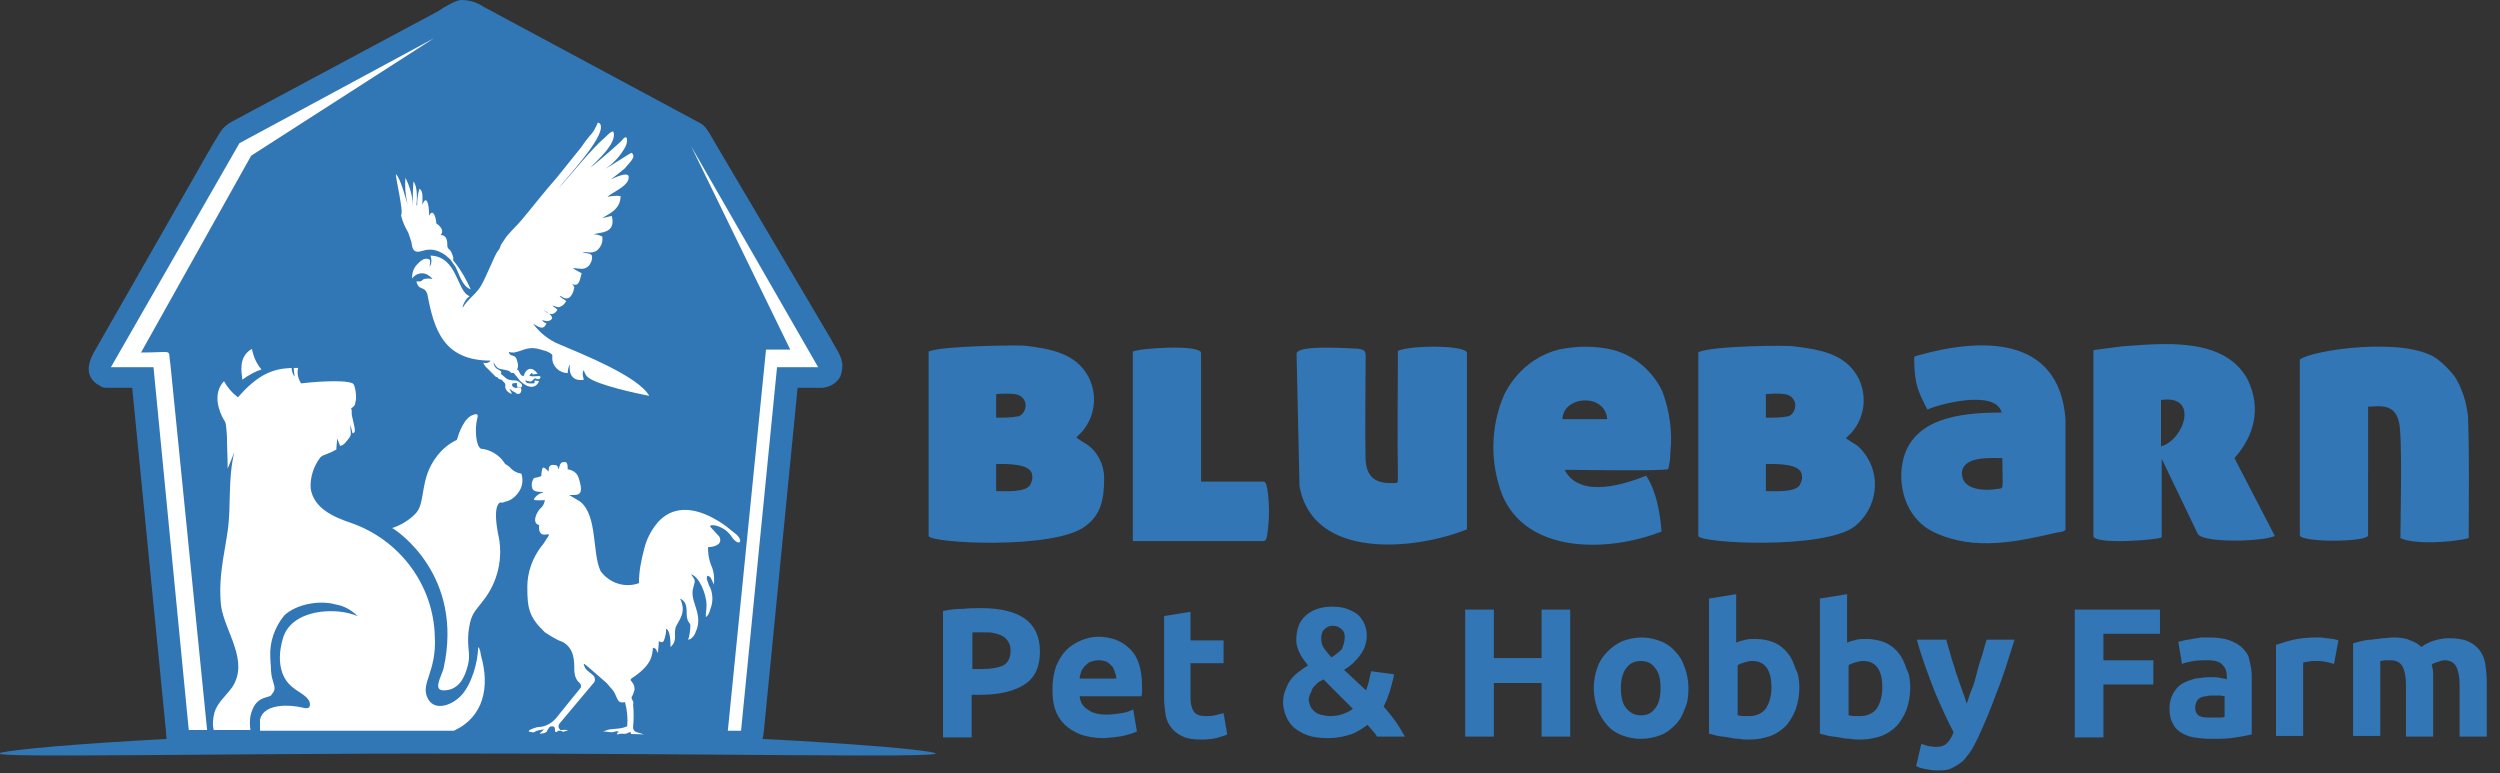
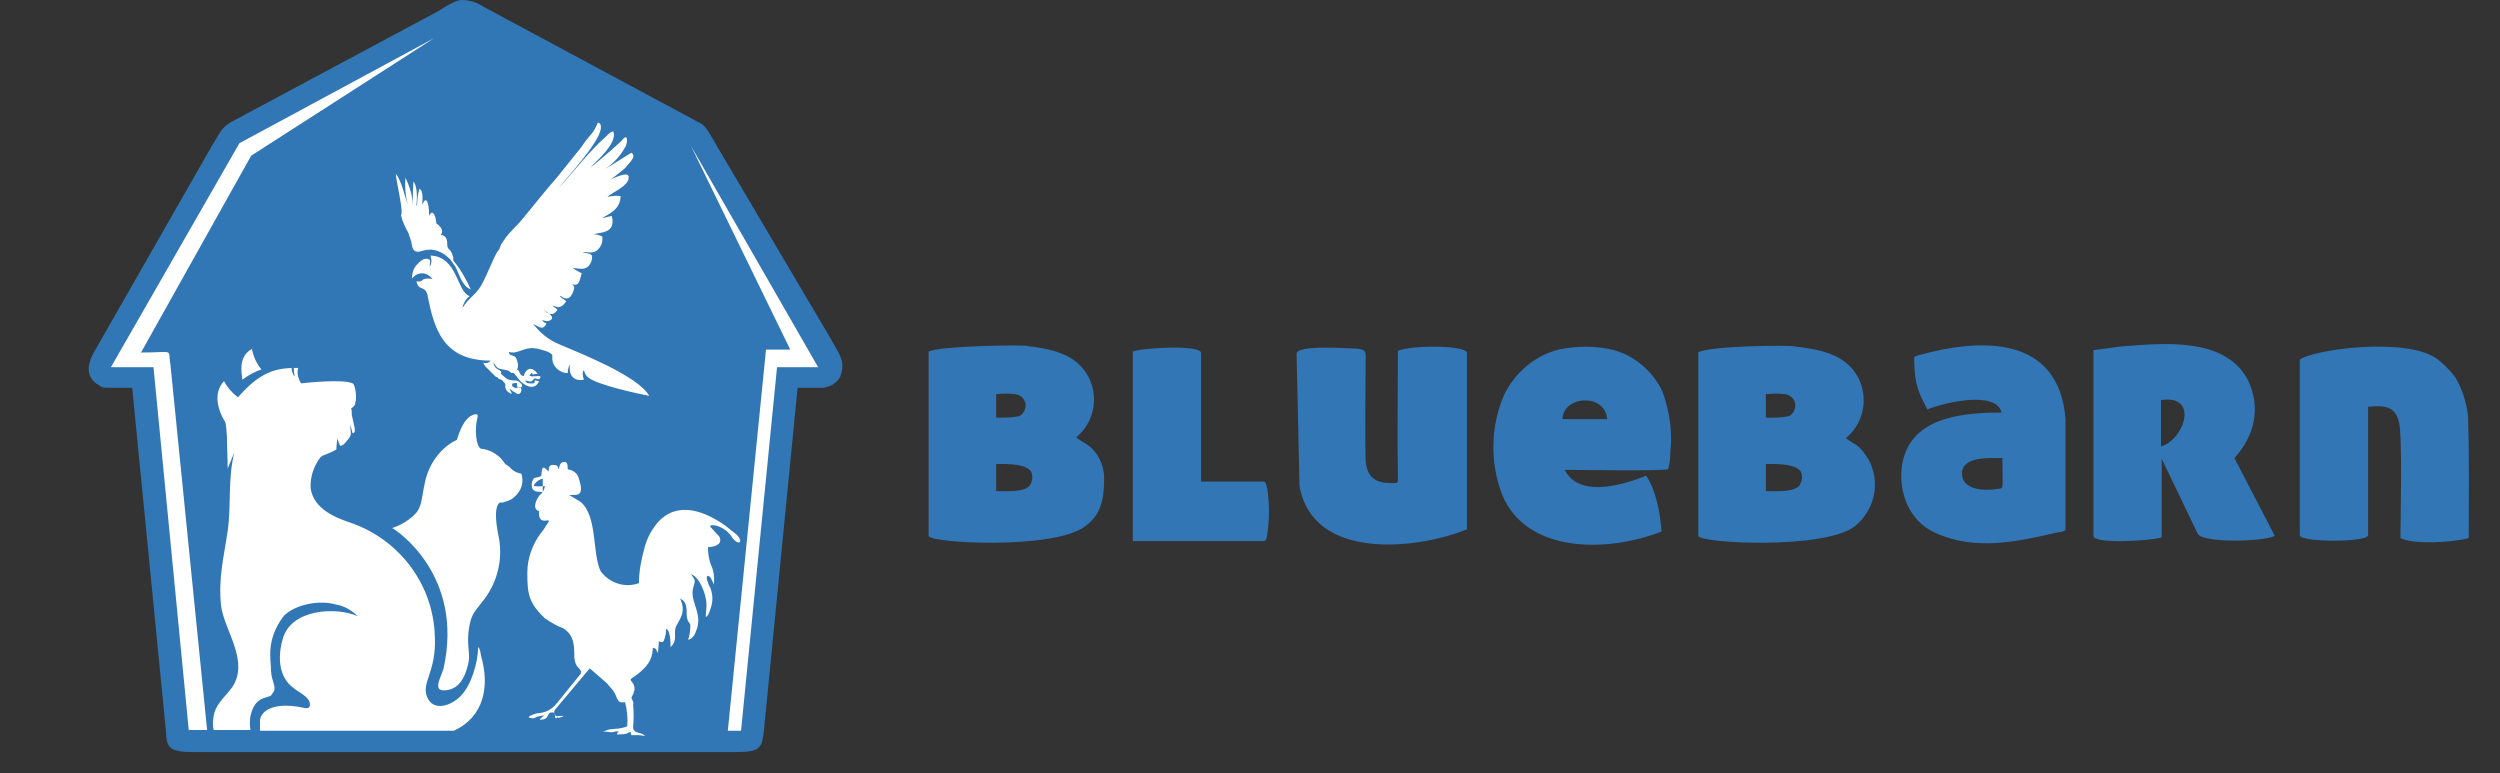
<svg xmlns="http://www.w3.org/2000/svg" xml:space="preserve" style="enable-background:new 0 0 340.4 105.3" viewBox="0 0 340.4 105.3">
  <rect x="0" y="0" width="340.4" height="105.3" fill="#333333" stroke="none" />
  <path d="M25.6-24.8s31.8 17 32.6 17.9 17.3 32.6 17.3 32.6H70l-5.1 49.2-78.3.7-5-49.9h-5.9l12-21.6 7.2-11 30.7-17.9z" style="fill:#fff" transform="translate(37.54 25.671)" />
-   <path d="M84.4 99.9c0 .3-3.5.6-7.7.6-4.3 0-7.7-.3-7.7-.6 0-.1.3-.1.6-.3h-6.9c-35.2 0-62.8 2.4-62.8 3s27.6 0 62.8 0 64.7.6 64.7 0c-.1-.5-18.2-2.1-43-2.7z" style="fill:#3277b5" />
-   <path d="m77.5 67.4 1.5.9c2.4 1.9 1.6 7.1 2.8 9.5 1.2 1.6 3.3 2.3 5.2 1.6 0-1.6.3-3.1.7-4.6.3-1.3.9-2.5 1.8-3.6 2.7-3.1 6.5-1.6 9.3.4l1.5 1.2c1 1 .3 1.6-.6.4-.9-1.5-2.7-1.9-3-1.6-.1.1.3.4 1 1.2.1.1.3.3.3.4.4 1-.9 1.3-1.6 1.3 0 .8.1 1.6.4 2.4.4.8.5 1.8.4 2.7-.1-.3-.3-.6-.4-.9-.6-.7-.7 0-.4.6.1.3.1.4.3.7.4 1 .4 2 0 3-.1.4-.3.9-.6 1 0-.6.1-1 .1-1.6 0-1.5-1-3.9-2.1-4.2.6.9.6.7.3 1.8-.6 1.9 1.5 3.6.3 6.1-.1.4-.6 1-1 1 .2-.6.3-1.3.3-1.9 0-.4-.3-.4-.4-.9-.3-.7.3-2.2-1-2.8.9 1.9-.1 2.8-.6 3.9-.3 1 .3 1.8-.7 2.7 0-.6 0-2.2-.6-2.5 0 .6-.1 1.1-.3 1.6-.1.3-.4.3-.7.1 0 .7-.1 1-.1 1.6-.3-.3-.1-.6-.7-.7-.1 1-.1 2.2-2.5 3.9-1.2.7 0 .4 0 1.8-.1.4-.2.7-.4 1 0 .2 0 .3.1.4.1.2.2.4.1.6.1 1 .1 2.1 0 3.1 0 1 1.2.6 1.6 1.2-.3 0-.4-.1-.9-.1H86c-.1-.1-.1-.1-.1-.4-.7 0 0 .3-1.9.3.1-.3 0-.3.3-.3-.3-.3-.6 0-1 0s-.6-.1-1.2-.1l.3-.1c.9-.4 1.8-.1 3-.6.1-1.1 0-2.2-.3-3.3-1.3.3-.9-.9-1.9-1.9-.2-.2-.4-.5-.6-.7l-2.3-2c-.4-.3-1.2-1.2-.6 0 .3.4.7.6 1 .9.3.2.4.7.2 1l-4.7 5.6c-.3.4-.1.7.1.9.6 0 .9-.1 1 .1-.6 0-.4.3-.9 0H76c-.1.1-.3.3-.4.1s.1-.7-.4-.7c-.4 0-.4.1-.7.6-.1.4-1 .4-1 .4 0-.1.4-.4.6-.6-.4.1-.9.1-1.2.3s-.3.1-.4.1c-1.3-.1.3-.6.7-.7 1 0 1.9-.5 2.5-1.2l3.4-4.2c.1-.9-.7-.4-.9-2.2 0-1.5 0-3.1-1.6-4-.9-.3-1.6-.8-2.4-1.3-2.2-2.1-2.4-3.3-2.4-6.2 0-2 .7-3.9 1.9-5.5.3-.3.5-.7.7-1 1.2-1.6-1.2.6-1-1.9-1-.3-.4-1.6.1-2.2.4-.3.6-.7.7-1.2-.3 0-1.5.1-1.5-.1s.7-.9 1.2-.9V67c-.7-.1-1.5.1-1.5-1 0-.3.1-.6.3-.9.3-.1.7-.1 1-.3.1-1.5.3-1.3 1-.6 0-.6.1-.9.6-.9s.7.1.7.6c.3-.4.1-1 .9-1 .4 0 .4.6.4 1 .7.1 1.3.5 1.5 1.2.8 2.5-.1 2.3-1.3 2.3zm-2.8-23.7c-.4.1-.6-.1-.9-.1.1.1.3.4.6.4-.4 1.2-1.3.3-1.8.1.9 1.2 2.1 2.2 3.6 2.8 2.8 1.2 10.7 4.3 12.2 7-1.6-.3-7.1-1.5-8.3-2.5-.3-.2-.5-.6-.6-1-.3.3-.1 1 0 1.3-1.6.3-2.1-.9-1.9-2.1-.2.3-.3.8-.3 1.2-1.1 0-2.1-.9-2.1-2v-.5c-.3-.3-.8-.5-1.2-.6-2.1-.7-2.5 0-4 .3-.3 0-.5 0-.7-.1 0 .7.7.3 1 .9.1.3.4 1 .1 1.5.4.1.3.9.9.9.4-1.3 1.3-1.2 1.9-.3-.7.1-.7.1-.7 0s-.1-.1-.1-.1c-.1 0-.1.1-.3.3 0 .1.1.1.1.1.3.1.9 0 1.2 0 .4 0 .1.6-.3.4l-.3-.1c-.6.7-.6.4-1.3.3.1.3.3.4.6.4.7 0 .7.1.7-.4l.6.1c-.7 1.6-2.4.3-2.8-.3l-.3-.4c-.1-.1-.3-.3-.3-.4-.6 0-.4-.1-.7-.3-1.3-.4-1.5 0-2.1-1.2.1 1.3 1.3.9 1 1.6l.7.6c.3.3 1.2.3 1.2.3.3 0 .5.1.7.3.9.6-.6 1.2-.4.1 0-.1-.6 0-.6 0-.3.4.3.7.6.6 1-.4.6 1.5-.3.6-.4-.1-.7-.6-.7-.4l.3.6s-.3 0-.3-.1c-.3-.1-.5-.4-.6-.7v-.4c0-.3-.3-.4-.4-.6s-.6-.1-.6-.4c-.3-.1-.1 0-.3-.1L66.2 50c-.2-.2-.3-.4-.4-.6.4.1.8 0 1-.3-6.4 0-7.7-4.2-8.6-9-.4-1.3-1.2-.4-1.5-1.8.7.1.7-.1 1-.3.4-.1.8-.1 1.2 0-.8-1-1.9-1-2.6-.3l-.2.2c0-.7.2-1.4.7-1.9.3-.3.9-1 1.6-.7.3.1.1.6.1 1 .3-.4.3-1 .1-1.5 3.7.1 3.6 4.9 5.3 5.5v.1c-.4.1-1 1.3-.9 1.5.7-1.2 1.8-1.8 2.5-3s1.8-4 2.2-4.6c.1-.1.2-.3.3-.4.3-.7 0-.3.7-1.3.4-.7 1.6-1.8 2.2-2.5 1.6-1.9 3.3-4.1 4.9-5.9l3.3-4.1c.4-.6.7-1 1.2-1.6.5-.5.8-1.1 1.1-1.8.2 0 .4.2.4.4.4 1.8-4.7 7.1-5.8 8.6 1.9-2.1 4.6-5.5 6.5-7.1.4-.4.7-.7 1-.7.7 1.6-2.7 4.4-3.1 4.9.6-.4 3.7-3.1 4.2-3.6.9-1.2.9 0 .6.7-.7 1.3-1.6 2.3-2.8 3.1.6-.3 3.3-2.1 3.6-2.2.7.6-.3 1.3-.9 2.1-.6.5-1.2 1-1.9 1.5.7-.3 2.2-1 2.4-.4 0 .2 0 .4-.1.6-.4.9-2.1 1.6-2.8 2.2.6-.1 1.2-.2 1.8-.1 0 1.9-1.8 2.5-2.5 3 .4-.1.9-.2 1.3-.3.6 2.4-1.5 2.2-2.5 2.5.4 0 .8.1 1.2.3.1.7-.1 1.3-.6 1.8-.6.6-1.6.3-2.1.3.6.3.9.1 1.2.4.3.1.1 1.8-1.2 1.9-.6 0-.9-.1-1.3-.1.4.3.8.5 1.2.7-.3 1.2-.4 1.8-1.3 1.5.1.1.3.3.3.4s-.3 1.8-1.3 1.5c-.4-.1-.4-.3-.7-.3.3.4.6.4.9.7-.2.3-.4.6-.7.7-.4.3-.7 0-1.2-.1.3.3.6.4.7.6-.6.9-1.2.6-1.9 0 .5.3 1.9 1.1.7 1.5zm-26 40.2c-.8-.8-1.8-1.4-3-1.6-2.1-.6-5.3-.1-7 1.5-1.3 1.6-2 3.6-1.9 5.6 0 .6.1 1.3.1 1.9.1 1.6.7 2.1.4 2.8 0 .1-.3.4-.4.6-.6.4-2.2.1-2.8 2.8-.1.6-.1 1.3 0 1.9h-5c-.2-.8-.1-1.6.1-2.4.4-1.3 1.5-2.2 2.4-3.4 2.4-3.6-1-7.6-1.5-11.1-.4-3.9.4-6.7.9-10.2s0-7 .9-10.7l-.9 2.2c0-1.5-.1-3-.1-4.4-.1-1.2-.1-1.9-.4-2.2-.7-1.2-1.6-3.6 0-5.3.5.9 1.1 1.6 1.9 2.2 2.7-3.1 4.7-3.9 7.3-4 0 .4.2.9.4 1.2 0-.4-.1-.7-.1-1.2h.6c-.2.7 0 1.5.4 2.1.7-.1 5.8-.6 7 0 .4.1.6 2.1.4 2.5 0 .4-.2.7-.6.9.1.1.1.6.1.9l.4 1.8c0 .4.1.6-.3.7l-.3-1.2c0 1.6.4 1.2-.7 2.5-.2.2-.4.4-.7.4l-.4-1c0 .6-.1.9-.1 1.5-.5.3-1 .5-1.5.7-.3.1-.5.2-.7.4-.9 1.2-1.4 2.7-1.3 4.2.4 2.7 3.1 3.9 5.5 4.7 6.6 2.3 11.2 8.4 11.4 15.4.3 5-2.1 6.5-.9 8.6.9 1.6 3.1.9 4.4-.4 1.5-1.5 2.4-4.7 2.4-6.7.3.3.3.7.4 1.2 1.2 4.2.4 8.3-3.7 10.2H35.4V98c.4-1.9 3.1-2.1 5-1.8.9.1 1.8.6 1.8-.3 0-1-1.5-1.6-2.2-2.2-2.1-1.5-2.2-4.3-1.5-6.7 1.1-4.1 7.3-4.4 10.2-3.1zm16.8-22.8c1.2.1 2.4.8 3.1 1.8.1.1.1.3.4.4.1.1.3.2.4.3.4.5 1 .8 1.6.9.3 1 .1 2-.6 2.8-.4.5-1 .9-1.6 1-.2.1-.5.2-.7.1-1 .6-.4 3.6-.3 4.2.8 3.3 0 6.7-2.1 9.3-.9 1.2-1.5 1.6-1.8 3.4-.2 1-.2 2.1-.1 3.1.1.7.1 1.5-.1 2.2-.4 1.6-1.2 3.4-3.3 3.4-1.5 0-.3-1.9 0-3 2.8-12.7-6.4-18.8-7-19.1 1.2-.4 2.4-1.1 3.3-2.1 1.3-1.6.4-4.6 2.8-7.7.7-.9 1.6-1.7 2.7-2.2.3-1 1-3 2.2-3.4.7-.3.7.1.6.4-.4 1.5-.2 3.9.5 4.2zM33 51.7c-.1-1-.6-3.1 1.3-4.2.2 1 .6 2 1.3 2.8-.9.3-1.8.8-2.6 1.4zm20.9-28c.7.7 1.3 3.3 1.6 4.1-.3-1.2-.4-2.4-.3-3.6.6 1.2 1 2.5 1 3.9 0-1.1 0-2.3.1-3.4.3.4.6 1.3.4 3.3l.1-.1c0-.7.1-1.5.3-2.2.6.3.4 1.6.4 2.2.7-1.8 1 .7.9 1.5.6-1.2 1 .4 1 1 1 .7.9 1.3.6 1.6.7 0 .9.6.9 1.2 0 .4 0 .3.1.6.3.3.4.3.6.9.3.6-.1.6.3 1 .9 1.1 1.6 2.4 2.2 3.7-1.2-.4-1.6-2.2-2.1-3.1-.3-.4-.4-.6-.7-1-.2-.2-.5-.4-.7-.6-2.4-1.6-3.4.1-4.2-.6-.3-.3-.3-.7-.4-1.2l-.4-1.2c-.4-.7-.8-1.5-1-2.4.4-.4-.7-4.8-.7-5.6zm40.2-3.8L111.4 50h-5.6l-4.9 49.5h-1.8l5.2-51.9h3.3L94.1 19.9zm-35-14.7-24.9 16-15 26.8c4.7 0 3.6-.6 4 1.6l5 49.8h-2.5L20.9 50h-5.8l17.5-30.5L59.1 5.2zM13.2 52.3c.3.1.4.3.7.4.2.1.5.1.7.1H18l4.6 46.8c.1 2.1.3 2.8 3.7 2.8h74c3.4 0 3.4-.7 3.7-2.8l4.6-46.8h3.4c1-.1 1.9-.6 2.4-1.5.2-.5.3-1 .3-1.5 0-1.3-1-2.5-1.6-3.7L97.8 20.2c-.9-1.5-1.6-3-2.4-3.4L65.8.9c-.9-.6-1.9-.9-3-.9-.7 0-2.4 1-3.1 1.5L31.5 16.6c-1.5.9-1.5 1.5-2.5 3l-16 28c-.9 1.5-1.6 3.4.2 4.7z" style="fill-rule:evenodd;clip-rule:evenodd;fill:#3277b5" />
+   <path d="m77.5 67.4 1.5.9c2.4 1.9 1.6 7.1 2.8 9.5 1.2 1.6 3.3 2.3 5.2 1.6 0-1.6.3-3.1.7-4.6.3-1.3.9-2.5 1.8-3.6 2.7-3.1 6.5-1.6 9.3.4l1.5 1.2c1 1 .3 1.6-.6.4-.9-1.5-2.7-1.9-3-1.6-.1.1.3.4 1 1.2.1.1.3.3.3.4.4 1-.9 1.3-1.6 1.3 0 .8.1 1.6.4 2.4.4.8.5 1.8.4 2.7-.1-.3-.3-.6-.4-.9-.6-.7-.7 0-.4.6.1.3.1.4.3.7.4 1 .4 2 0 3-.1.4-.3.9-.6 1 0-.6.1-1 .1-1.6 0-1.5-1-3.9-2.1-4.2.6.9.6.7.3 1.8-.6 1.9 1.5 3.6.3 6.1-.1.4-.6 1-1 1 .2-.6.3-1.3.3-1.9 0-.4-.3-.4-.4-.9-.3-.7.3-2.2-1-2.8.9 1.9-.1 2.8-.6 3.9-.3 1 .3 1.8-.7 2.7 0-.6 0-2.2-.6-2.5 0 .6-.1 1.1-.3 1.6-.1.3-.4.3-.7.1 0 .7-.1 1-.1 1.6-.3-.3-.1-.6-.7-.7-.1 1-.1 2.2-2.5 3.9-1.2.7 0 .4 0 1.8-.1.4-.2.7-.4 1 0 .2 0 .3.1.4.1.2.2.4.1.6.1 1 .1 2.1 0 3.1 0 1 1.2.6 1.6 1.2-.3 0-.4-.1-.9-.1H86c-.1-.1-.1-.1-.1-.4-.7 0 0 .3-1.9.3.1-.3 0-.3.3-.3-.3-.3-.6 0-1 0s-.6-.1-1.2-.1l.3-.1c.9-.4 1.8-.1 3-.6.1-1.1 0-2.2-.3-3.3-1.3.3-.9-.9-1.9-1.9-.2-.2-.4-.5-.6-.7l-2.3-2l-4.7 5.6c-.3.4-.1.7.1.9.6 0 .9-.1 1 .1-.6 0-.4.3-.9 0H76c-.1.1-.3.3-.4.1s.1-.7-.4-.7c-.4 0-.4.1-.7.6-.1.4-1 .4-1 .4 0-.1.4-.4.6-.6-.4.1-.9.1-1.2.3s-.3.1-.4.1c-1.3-.1.3-.6.7-.7 1 0 1.9-.5 2.5-1.2l3.4-4.2c.1-.9-.7-.4-.9-2.2 0-1.5 0-3.1-1.6-4-.9-.3-1.6-.8-2.4-1.3-2.2-2.1-2.4-3.3-2.4-6.2 0-2 .7-3.9 1.9-5.5.3-.3.5-.7.7-1 1.2-1.6-1.2.6-1-1.9-1-.3-.4-1.6.1-2.2.4-.3.6-.7.7-1.2-.3 0-1.5.1-1.5-.1s.7-.9 1.2-.9V67c-.7-.1-1.5.1-1.5-1 0-.3.1-.6.3-.9.3-.1.7-.1 1-.3.1-1.5.3-1.3 1-.6 0-.6.1-.9.6-.9s.7.1.7.6c.3-.4.1-1 .9-1 .4 0 .4.6.4 1 .7.1 1.3.5 1.5 1.2.8 2.5-.1 2.3-1.3 2.3zm-2.8-23.7c-.4.1-.6-.1-.9-.1.1.1.3.4.6.4-.4 1.2-1.3.3-1.8.1.9 1.2 2.1 2.2 3.6 2.8 2.8 1.2 10.7 4.3 12.2 7-1.6-.3-7.1-1.5-8.3-2.5-.3-.2-.5-.6-.6-1-.3.3-.1 1 0 1.3-1.6.3-2.1-.9-1.9-2.1-.2.3-.3.8-.3 1.2-1.1 0-2.1-.9-2.1-2v-.5c-.3-.3-.8-.5-1.2-.6-2.1-.7-2.5 0-4 .3-.3 0-.5 0-.7-.1 0 .7.7.3 1 .9.1.3.4 1 .1 1.5.4.1.3.9.9.9.4-1.3 1.3-1.2 1.9-.3-.7.1-.7.1-.7 0s-.1-.1-.1-.1c-.1 0-.1.1-.3.3 0 .1.1.1.1.1.3.1.9 0 1.2 0 .4 0 .1.6-.3.4l-.3-.1c-.6.7-.6.4-1.3.3.1.3.3.4.6.4.7 0 .7.1.7-.4l.6.1c-.7 1.6-2.4.3-2.8-.3l-.3-.4c-.1-.1-.3-.3-.3-.4-.6 0-.4-.1-.7-.3-1.3-.4-1.5 0-2.1-1.2.1 1.3 1.3.9 1 1.6l.7.6c.3.3 1.2.3 1.2.3.3 0 .5.1.7.3.9.6-.6 1.2-.4.1 0-.1-.6 0-.6 0-.3.4.3.7.6.6 1-.4.6 1.5-.3.6-.4-.1-.7-.6-.7-.4l.3.6s-.3 0-.3-.1c-.3-.1-.5-.4-.6-.7v-.4c0-.3-.3-.4-.4-.6s-.6-.1-.6-.4c-.3-.1-.1 0-.3-.1L66.2 50c-.2-.2-.3-.4-.4-.6.4.1.8 0 1-.3-6.4 0-7.7-4.2-8.6-9-.4-1.3-1.2-.4-1.5-1.8.7.1.7-.1 1-.3.4-.1.8-.1 1.2 0-.8-1-1.9-1-2.6-.3l-.2.2c0-.7.2-1.4.7-1.9.3-.3.9-1 1.6-.7.3.1.1.6.1 1 .3-.4.3-1 .1-1.5 3.7.1 3.6 4.9 5.3 5.5v.1c-.4.1-1 1.3-.9 1.5.7-1.2 1.8-1.8 2.5-3s1.8-4 2.2-4.6c.1-.1.2-.3.3-.4.3-.7 0-.3.7-1.3.4-.7 1.6-1.8 2.2-2.5 1.6-1.9 3.3-4.1 4.9-5.9l3.3-4.1c.4-.6.7-1 1.2-1.6.5-.5.8-1.1 1.1-1.8.2 0 .4.2.4.4.4 1.8-4.7 7.1-5.8 8.6 1.9-2.1 4.6-5.5 6.5-7.1.4-.4.7-.7 1-.7.7 1.6-2.7 4.4-3.1 4.9.6-.4 3.7-3.1 4.2-3.6.9-1.2.9 0 .6.7-.7 1.3-1.6 2.3-2.8 3.1.6-.3 3.3-2.1 3.6-2.2.7.6-.3 1.3-.9 2.1-.6.5-1.2 1-1.9 1.5.7-.3 2.2-1 2.4-.4 0 .2 0 .4-.1.6-.4.9-2.1 1.6-2.8 2.2.6-.1 1.2-.2 1.8-.1 0 1.9-1.8 2.5-2.5 3 .4-.1.9-.2 1.3-.3.6 2.4-1.5 2.2-2.5 2.5.4 0 .8.1 1.2.3.1.7-.1 1.3-.6 1.8-.6.6-1.6.3-2.1.3.6.3.9.1 1.2.4.3.1.1 1.8-1.2 1.9-.6 0-.9-.1-1.3-.1.4.3.8.5 1.2.7-.3 1.2-.4 1.8-1.3 1.5.1.1.3.3.3.4s-.3 1.8-1.3 1.5c-.4-.1-.4-.3-.7-.3.3.4.6.4.9.7-.2.3-.4.6-.7.7-.4.3-.7 0-1.2-.1.3.3.6.4.7.6-.6.9-1.2.6-1.9 0 .5.3 1.9 1.1.7 1.5zm-26 40.2c-.8-.8-1.8-1.4-3-1.6-2.1-.6-5.3-.1-7 1.5-1.3 1.6-2 3.6-1.9 5.6 0 .6.1 1.3.1 1.9.1 1.6.7 2.1.4 2.8 0 .1-.3.4-.4.6-.6.4-2.2.1-2.8 2.8-.1.6-.1 1.3 0 1.9h-5c-.2-.8-.1-1.6.1-2.4.4-1.3 1.5-2.2 2.4-3.4 2.4-3.6-1-7.6-1.5-11.1-.4-3.9.4-6.7.9-10.2s0-7 .9-10.7l-.9 2.2c0-1.5-.1-3-.1-4.4-.1-1.2-.1-1.9-.4-2.2-.7-1.2-1.6-3.6 0-5.3.5.9 1.1 1.6 1.9 2.2 2.7-3.1 4.7-3.9 7.3-4 0 .4.2.9.4 1.2 0-.4-.1-.7-.1-1.2h.6c-.2.7 0 1.5.4 2.1.7-.1 5.8-.6 7 0 .4.1.6 2.1.4 2.5 0 .4-.2.7-.6.9.1.1.1.6.1.9l.4 1.8c0 .4.1.6-.3.7l-.3-1.2c0 1.6.4 1.2-.7 2.5-.2.2-.4.4-.7.4l-.4-1c0 .6-.1.9-.1 1.5-.5.3-1 .5-1.5.7-.3.1-.5.2-.7.4-.9 1.2-1.4 2.7-1.3 4.2.4 2.7 3.1 3.9 5.5 4.7 6.6 2.3 11.2 8.4 11.4 15.4.3 5-2.1 6.5-.9 8.6.9 1.6 3.1.9 4.4-.4 1.5-1.5 2.4-4.7 2.4-6.7.3.3.3.7.4 1.2 1.2 4.2.4 8.3-3.7 10.2H35.4V98c.4-1.9 3.1-2.1 5-1.8.9.1 1.8.6 1.8-.3 0-1-1.5-1.6-2.2-2.2-2.1-1.5-2.2-4.3-1.5-6.7 1.1-4.1 7.3-4.4 10.2-3.1zm16.8-22.8c1.2.1 2.4.8 3.1 1.8.1.1.1.3.4.4.1.1.3.2.4.3.4.5 1 .8 1.6.9.3 1 .1 2-.6 2.8-.4.5-1 .9-1.6 1-.2.1-.5.2-.7.1-1 .6-.4 3.6-.3 4.2.8 3.3 0 6.7-2.1 9.3-.9 1.2-1.5 1.6-1.8 3.4-.2 1-.2 2.1-.1 3.1.1.7.1 1.5-.1 2.2-.4 1.6-1.2 3.4-3.3 3.4-1.5 0-.3-1.9 0-3 2.8-12.7-6.4-18.8-7-19.1 1.2-.4 2.4-1.1 3.3-2.1 1.3-1.6.4-4.6 2.8-7.7.7-.9 1.6-1.7 2.7-2.2.3-1 1-3 2.2-3.4.7-.3.7.1.6.4-.4 1.5-.2 3.9.5 4.2zM33 51.7c-.1-1-.6-3.1 1.3-4.2.2 1 .6 2 1.3 2.8-.9.3-1.8.8-2.6 1.4zm20.9-28c.7.7 1.3 3.3 1.6 4.1-.3-1.2-.4-2.4-.3-3.6.6 1.2 1 2.5 1 3.9 0-1.1 0-2.3.1-3.4.3.4.6 1.3.4 3.3l.1-.1c0-.7.1-1.5.3-2.2.6.3.4 1.6.4 2.2.7-1.8 1 .7.9 1.5.6-1.2 1 .4 1 1 1 .7.9 1.3.6 1.6.7 0 .9.6.9 1.2 0 .4 0 .3.1.6.3.3.4.3.6.9.3.6-.1.6.3 1 .9 1.1 1.6 2.4 2.2 3.7-1.2-.4-1.6-2.2-2.1-3.1-.3-.4-.4-.6-.7-1-.2-.2-.5-.4-.7-.6-2.4-1.6-3.4.1-4.2-.6-.3-.3-.3-.7-.4-1.2l-.4-1.2c-.4-.7-.8-1.5-1-2.4.4-.4-.7-4.8-.7-5.6zm40.2-3.8L111.4 50h-5.6l-4.9 49.5h-1.8l5.2-51.9h3.3L94.1 19.9zm-35-14.7-24.9 16-15 26.8c4.7 0 3.6-.6 4 1.6l5 49.8h-2.5L20.9 50h-5.8l17.5-30.5L59.1 5.2zM13.2 52.3c.3.1.4.3.7.4.2.1.5.1.7.1H18l4.6 46.8c.1 2.1.3 2.8 3.7 2.8h74c3.4 0 3.4-.7 3.7-2.8l4.6-46.8h3.4c1-.1 1.9-.6 2.4-1.5.2-.5.3-1 .3-1.5 0-1.3-1-2.5-1.6-3.7L97.8 20.2c-.9-1.5-1.6-3-2.4-3.4L65.8.9c-.9-.6-1.9-.9-3-.9-.7 0-2.4 1-3.1 1.5L31.5 16.6c-1.5.9-1.5 1.5-2.5 3l-16 28c-.9 1.5-1.6 3.4.2 4.7z" style="fill-rule:evenodd;clip-rule:evenodd;fill:#3277b5" />
  <path d="M202.9 41.2v-3.7c1.4 0 4.9-.1 4.9 1.6.1.5-.1.9-.3 1.3-.7 1-3.4.8-4.6.8zm-104.8 0v-3.7c1.4 0 4.9-.1 4.9 1.6.1.5-.1.9-.3 1.3-.7 1-3.4.8-4.6.8zm0-10V28c.9-.1 1.8-.1 2.6 0 .9.1 1.5.9 1.4 1.7-.1.6-.4 1.1-.9 1.3-1 .2-2 .2-3.1.2zm-9.2-9v25.1c.1 1 17.1 1.9 21.3-1.3 2.2-1.6 2.6-3.7 2.6-6.6 0-1.8-.9-3.6-2.4-4.6-.5-.3-1-.6-1.4-.9l.8-.8c1.8-2.1 2.1-5 .9-7.4-1.7-3.3-5.3-3.9-8.7-4.3-.6-.1-11.5 0-13.1.8zm99.8 24.5c-.2-2.5-.7-5.5-2.1-7.6-2.5 1-9 3.3-11.1-.8 1.8 0 13.4.2 14.1-.1.2-.8.3-1.5.3-2.3.3-2.8-.1-5.6-1.1-8.3-1.3-2.7-3.7-4.8-6.6-5.6-2.4-.6-4.9-.6-7.4-.1-3.3.8-6 3.1-7.5 6.1-1.9 4.3-2 9.3-.3 13.7 3.3 8 14.3 7.9 21.7 5zm-72-24.5V48h17.8c.5 0 .5-.9.6-1.6.2-1.6.2-3.3 0-4.9-.1-.7-.2-1.6-.6-1.6H126V22.4c0-1.2-8.2-.7-9.3-.2zm112.9 16.6c0-2.4 3.9-2.1 5.5-2.1 0 4.4.3 4.1-.7 4.2-1.6.3-4.8.2-4.8-2.1zm-8.2-.8c-.4 3.4 1 7.2 4.4 8.8 5.5 2.6 11.3 1.3 16.9 0 .4 0 .7-.1 1-.3V31.4c-.9-11.6-11.8-11-20-8.7-.7.2-.6.1-.6 1 .1 3 .5 3.9 1.8 6.4 1.1-.6 9.3-2.9 10.1.4-5.6 0-12.8.7-13.6 7.5zm-40.1-6.6h-6.1c.1-3.2 5.8-3.6 6.1 0zm94.3-8.1v23.9c0 1 9.3 1 9.3 0V29.7c1.3 0 3.6-.6 4.2 2.1.5 1.8.2 13.4.2 15.8 1.9.9 7 .6 9.3 0 0-5.2.1-11.5-.1-16.6-.2-1.9-.8-3.8-1.8-5.4-.7-.9-1.5-1.7-2.4-2.4-4.3-3.1-17.2-1.2-18.7.1zM139 22.5l.4 18c1.8 10.2 15.9 8.7 22.8 5.9v-24c0-1.1-7.6-1.1-9.4-.3 0 5.5-.1 11.7 0 17.1 0 1 .1.9-1.1.9-2.2 0-3.2-1.1-3.3-3.2-.1-3.9 0-9 0-13 0-1.7.2-1.9-1.1-2.1-.9 0-8.3-.6-8.3.7zm117.7 12.6v-6.3c5.3-.8 3.1 5.5 0 6.3zM247.5 22v25.3c0 1.2 8.4.6 9.3.2V36.8l4.9 10.2c.6 1.3 8.9 1.1 10.5.3l-5.5-10.6c2.7-3 3.7-6.8 1.8-10.7-3.2-5.9-11.7-4.9-17.2-4.5l-3.8.5zm-44.6 9.2V28c.9-.1 1.8-.1 2.6 0 .9.1 1.5.9 1.4 1.7-.1.6-.4 1.1-.9 1.3-.9.2-2 .2-3.1.2zm-9.2-8.9v25c.1 1 17.1 1.9 21.3-1.3 3.1-2.5 3.7-7 1.2-10.1-.3-.4-.6-.7-1-1-.5-.3-1-.6-1.4-.9l.8-.8c1.8-2.1 2.1-5 .9-7.4-1.7-3.3-5.3-3.9-8.7-4.3-.6-.2-11.5-.1-13.1.8z" style="fill-rule:evenodd;clip-rule:evenodd;fill:#3276b5" transform="translate(37.54 25.671)" />
  <g style="enable-background:new">
-     <path d="M133.6 82.8c2.6 0 4.6.5 5.9 1.4s2.1 2.4 2.1 4.5-.7 3.6-2.1 4.5-3.4 1.4-6 1.4h-1.2v5.8h-3.9V83.2c.9-.2 1.8-.3 2.7-.3 1-.1 1.8-.1 2.5-.1zm.3 3.3h-1.5v5h1.2c1.4 0 2.4-.2 3-.5s1-1 1-2c0-.5-.1-.9-.3-1.2s-.4-.6-.8-.8-.7-.3-1.2-.4c-.3-.1-.8-.1-1.4-.1zm9.4 7.7c0-1.2.2-2.2.5-3.1.4-.9.8-1.6 1.4-2.2.6-.6 1.3-1 2-1.3s1.5-.5 2.3-.5c1.9 0 3.3.6 4.4 1.7 1.1 1.1 1.6 2.8 1.6 5v.7c0 .3 0 .5-.1.7H147c.1.8.4 1.4 1.1 1.8.6.5 1.5.7 2.6.7.7 0 1.4-.1 2-.2.7-.1 1.2-.3 1.6-.5l.5 3c-.2.1-.5.2-.8.3-.3.1-.7.2-1.1.3-.4.1-.8.1-1.3.2-.5 0-.9.1-1.4.1-1.2 0-2.2-.2-3.1-.5-.9-.4-1.6-.8-2.2-1.4s-1-1.3-1.3-2.2c-.2-.7-.3-1.6-.3-2.6zm8.7-1.4c0-.3-.1-.6-.2-.9-.1-.3-.2-.6-.4-.8-.2-.2-.4-.4-.7-.6-.3-.1-.7-.2-1.1-.2-.4 0-.8.1-1.1.2-.3.1-.5.3-.8.6-.2.2-.4.5-.5.8-.1.3-.2.6-.2.9h5zm6.4-8.5 3.7-.6v3.9h4.5v3.1h-4.5v4.6c0 .8.1 1.4.4 1.9.3.5.8.7 1.7.7.4 0 .8 0 1.2-.1l1.2-.3.5 2.9c-.4.2-.9.3-1.5.5-.5.1-1.2.2-2 .2-1 0-1.9-.1-2.5-.4-.7-.3-1.2-.7-1.6-1.2-.4-.5-.7-1.1-.8-1.8s-.2-1.5-.2-2.3V83.9zm16.3 11.8c0-.6.1-1.2.3-1.7.2-.5.4-1 .7-1.4.3-.4.7-.8 1.1-1.1.4-.3.8-.6 1.3-.9-.4-.5-.8-1-1.1-1.6s-.5-1.2-.5-1.8c0-1.5.4-2.6 1.3-3.4.9-.8 2.1-1.2 3.6-1.2.8 0 1.5.1 2 .3.6.2 1.1.5 1.5.8.4.4.7.8.9 1.3.2.5.3 1 .3 1.5 0 1-.3 1.9-.9 2.7s-1.3 1.5-2.2 2l3 2.8c.1-.3.3-.8.4-1.3.1-.5.2-1 .3-1.3l3.1.4c0 .3-.1.7-.2 1-.1.4-.2.8-.3 1.1-.1.4-.3.8-.4 1.2-.2.4-.3.7-.5 1.1.5.6 1.1 1.3 1.6 2s.9 1.4 1.3 2.1h-3.8c-.1-.2-.3-.5-.6-.8s-.5-.6-.7-.8c-.7.5-1.4 1-2.3 1.3s-1.9.5-3 .5c-1.2 0-2.1-.1-2.9-.4-.8-.3-1.4-.7-1.9-1.1-.5-.5-.8-1-1-1.5s-.4-1.2-.4-1.8zm3.5-.4c0 .2.1.5.2.8.1.3.3.5.5.7s.5.4.9.5.8.2 1.3.2c.7 0 1.3-.1 1.8-.3.5-.2 1-.4 1.3-.7l-4-4c-.2.1-.5.3-.7.4l-.6.6c-.2.2-.3.5-.4.8-.2.3-.3.7-.3 1zm4.9-8.6c0-.4-.1-.7-.4-1s-.7-.5-1.2-.5-.9.2-1.2.5c-.3.3-.4.7-.4 1.3 0 .4.1.9.4 1.3s.6.8 1 1.2c.5-.3 1-.7 1.4-1.1.2-.5.4-1 .4-1.7zm26.8-3.7h3.9v17.3h-3.9V93h-6.5v7.3h-3.9V83h3.9v6.6h6.5V83zm20 10.7c0 1-.1 2-.5 2.8-.3.9-.7 1.6-1.3 2.2s-1.2 1.1-2 1.4c-.8.3-1.7.5-2.7.5-1 0-1.8-.2-2.6-.5s-1.5-.8-2-1.4-1-1.3-1.3-2.2-.5-1.8-.5-2.8.2-2 .5-2.8c.3-.9.8-1.6 1.4-2.2.6-.6 1.3-1.1 2-1.4.8-.3 1.7-.5 2.6-.5 1 0 1.8.2 2.6.5s1.5.8 2 1.4c.6.6 1 1.3 1.3 2.2.3.8.5 1.8.5 2.8zm-3.8 0c0-1.2-.2-2.1-.7-2.7-.5-.7-1.1-1-2-1-.8 0-1.5.3-2 1s-.7 1.6-.7 2.7.2 2.1.7 2.7 1.1 1 2 1c.9 0 1.5-.3 2-1 .5-.6.7-1.6.7-2.7zm18.9 0c0 1-.2 2-.5 2.9-.3.8-.8 1.6-1.3 2.2-.6.6-1.3 1.1-2.1 1.4-.9.3-1.8.5-2.9.5-.5 0-.9 0-1.4-.1-.5 0-1-.1-1.5-.2s-.9-.1-1.4-.2l-1.2-.3V81.5l3.7-.6v6.6c.4-.2.9-.3 1.3-.4.4-.1.9-.1 1.4-.1.9 0 1.8.2 2.5.5s1.3.8 1.8 1.4c.5.6.8 1.3 1.1 2.2.4.7.5 1.6.5 2.6zm-3.8-.1c0-2.4-.9-3.6-2.6-3.6-.4 0-.8.1-1.1.2s-.7.2-.9.4v6.8c.2 0 .4.1.7.1h.9c1 0 1.8-.4 2.3-1.1.4-.7.7-1.6.7-2.8zm18.9.1c0 1-.2 2-.5 2.9-.3.8-.8 1.6-1.3 2.2-.6.6-1.3 1.1-2.1 1.4-.9.3-1.8.5-2.9.5-.5 0-.9 0-1.4-.1-.5 0-1-.1-1.5-.2s-.9-.1-1.4-.2l-1.2-.3V81.5l3.7-.6v6.6c.4-.2.9-.3 1.3-.4.4-.1.9-.1 1.4-.1.9 0 1.8.2 2.5.5s1.3.8 1.8 1.4c.5.6.8 1.3 1.1 2.2.4.7.5 1.6.5 2.6zm-3.8-.1c0-2.4-.9-3.6-2.6-3.6-.4 0-.8.1-1.1.2s-.7.2-.9.4v6.8c.2 0 .4.1.7.1h.9c1 0 1.8-.4 2.3-1.1.4-.7.7-1.6.7-2.8zm18-6.5c-.8 2.5-1.5 4.9-2.4 7.1-.8 2.2-1.7 4.4-2.7 6.5-.4.8-.7 1.4-1.1 1.9-.4.5-.7 1-1.2 1.3-.4.3-.9.6-1.4.8-.5.2-1.1.2-1.8.2-.6 0-1.1-.1-1.6-.2s-.9-.2-1.2-.4l.7-3c.4.1.7.2 1 .3.3 0 .6.1 1 .1.7 0 1.2-.2 1.5-.5s.7-.9.9-1.5c-.9-1.7-1.7-3.5-2.6-5.6-.8-2.1-1.7-4.4-2.4-7h4l.6 2.1c.2.8.5 1.5.7 2.3.3.8.5 1.5.8 2.3s.5 1.4.7 2c.2-.6.4-1.3.7-2s.5-1.5.7-2.3c.2-.8.4-1.5.7-2.3.2-.8.4-1.5.6-2.1h3.8zm8.2 13.2V83h11.6v3.3h-7.7v3.6h6.8v3.3h-6.8v7.2h-3.9zm18.3-13.5c1.1 0 2 .1 2.8.4s1.3.6 1.8 1.1.8 1 .9 1.7c.2.7.3 1.4.3 2.2v7.8c-.5.1-1.3.3-2.2.4-.9.2-2.1.2-3.4.2-.9 0-1.6-.1-2.3-.2-.7-.1-1.3-.4-1.8-.7s-.9-.8-1.1-1.3c-.3-.5-.4-1.2-.4-2s.2-1.4.5-2c.3-.5.7-1 1.2-1.3.5-.3 1.1-.5 1.8-.7.7-.1 1.4-.2 2.1-.2.5 0 .9 0 1.3.1s.7.1.9.2V92c0-.6-.2-1.1-.6-1.5-.4-.4-1-.6-2-.6-.6 0-1.3 0-1.9.1-.6.1-1.1.2-1.6.4l-.5-3c.2-.1.5-.1.8-.2.3-.1.7-.1 1.1-.2.4-.1.8-.1 1.2-.2h1.1zm.3 10.9h1c.3 0 .6 0 .8-.1v-2.8c-.2 0-.4-.1-.7-.1h-.8c-.3 0-.7 0-1 .1-.3 0-.6.1-.8.2-.2.1-.4.3-.5.5-.1.2-.2.5-.2.8 0 .6.2 1 .6 1.2s.9.2 1.6.2zm16.7-7.3c-.3-.1-.7-.2-1.2-.3s-.9-.1-1.5-.1c-.2 0-.5 0-.8.1-.3 0-.6.1-.7.1v10h-3.7V87.8c.7-.2 1.5-.5 2.4-.7s1.9-.3 3-.3h.7c.3 0 .6.1.8.1.3 0 .6.1.9.1.3.1.5.1.7.2l-.6 3.2zm9.8 2.9c0-1.2-.2-2.1-.5-2.6s-.8-.8-1.6-.8h-.7c-.2 0-.5.1-.7.1v10.2h-3.7V87.6c.3-.1.7-.2 1.1-.3.4-.1.9-.2 1.4-.2.5-.1 1-.1 1.5-.2.5 0 1-.1 1.5-.1.9 0 1.7.1 2.3.4.6.2 1.1.5 1.5.9.5-.4 1.1-.7 1.8-.9.7-.2 1.3-.3 1.9-.3 1 0 1.9.1 2.6.4.7.3 1.2.7 1.6 1.2.4.5.7 1.2.8 1.9.1.7.2 1.5.2 2.5v7.4h-3.7v-7c0-1.2-.2-2.1-.5-2.6s-.8-.8-1.6-.8c-.2 0-.5.1-.8.2s-.7.2-.9.4c.1.4.2.8.2 1.2v8.6h-3.7v-7z" style="fill:#3276b5" />
-   </g>
+     </g>
</svg>